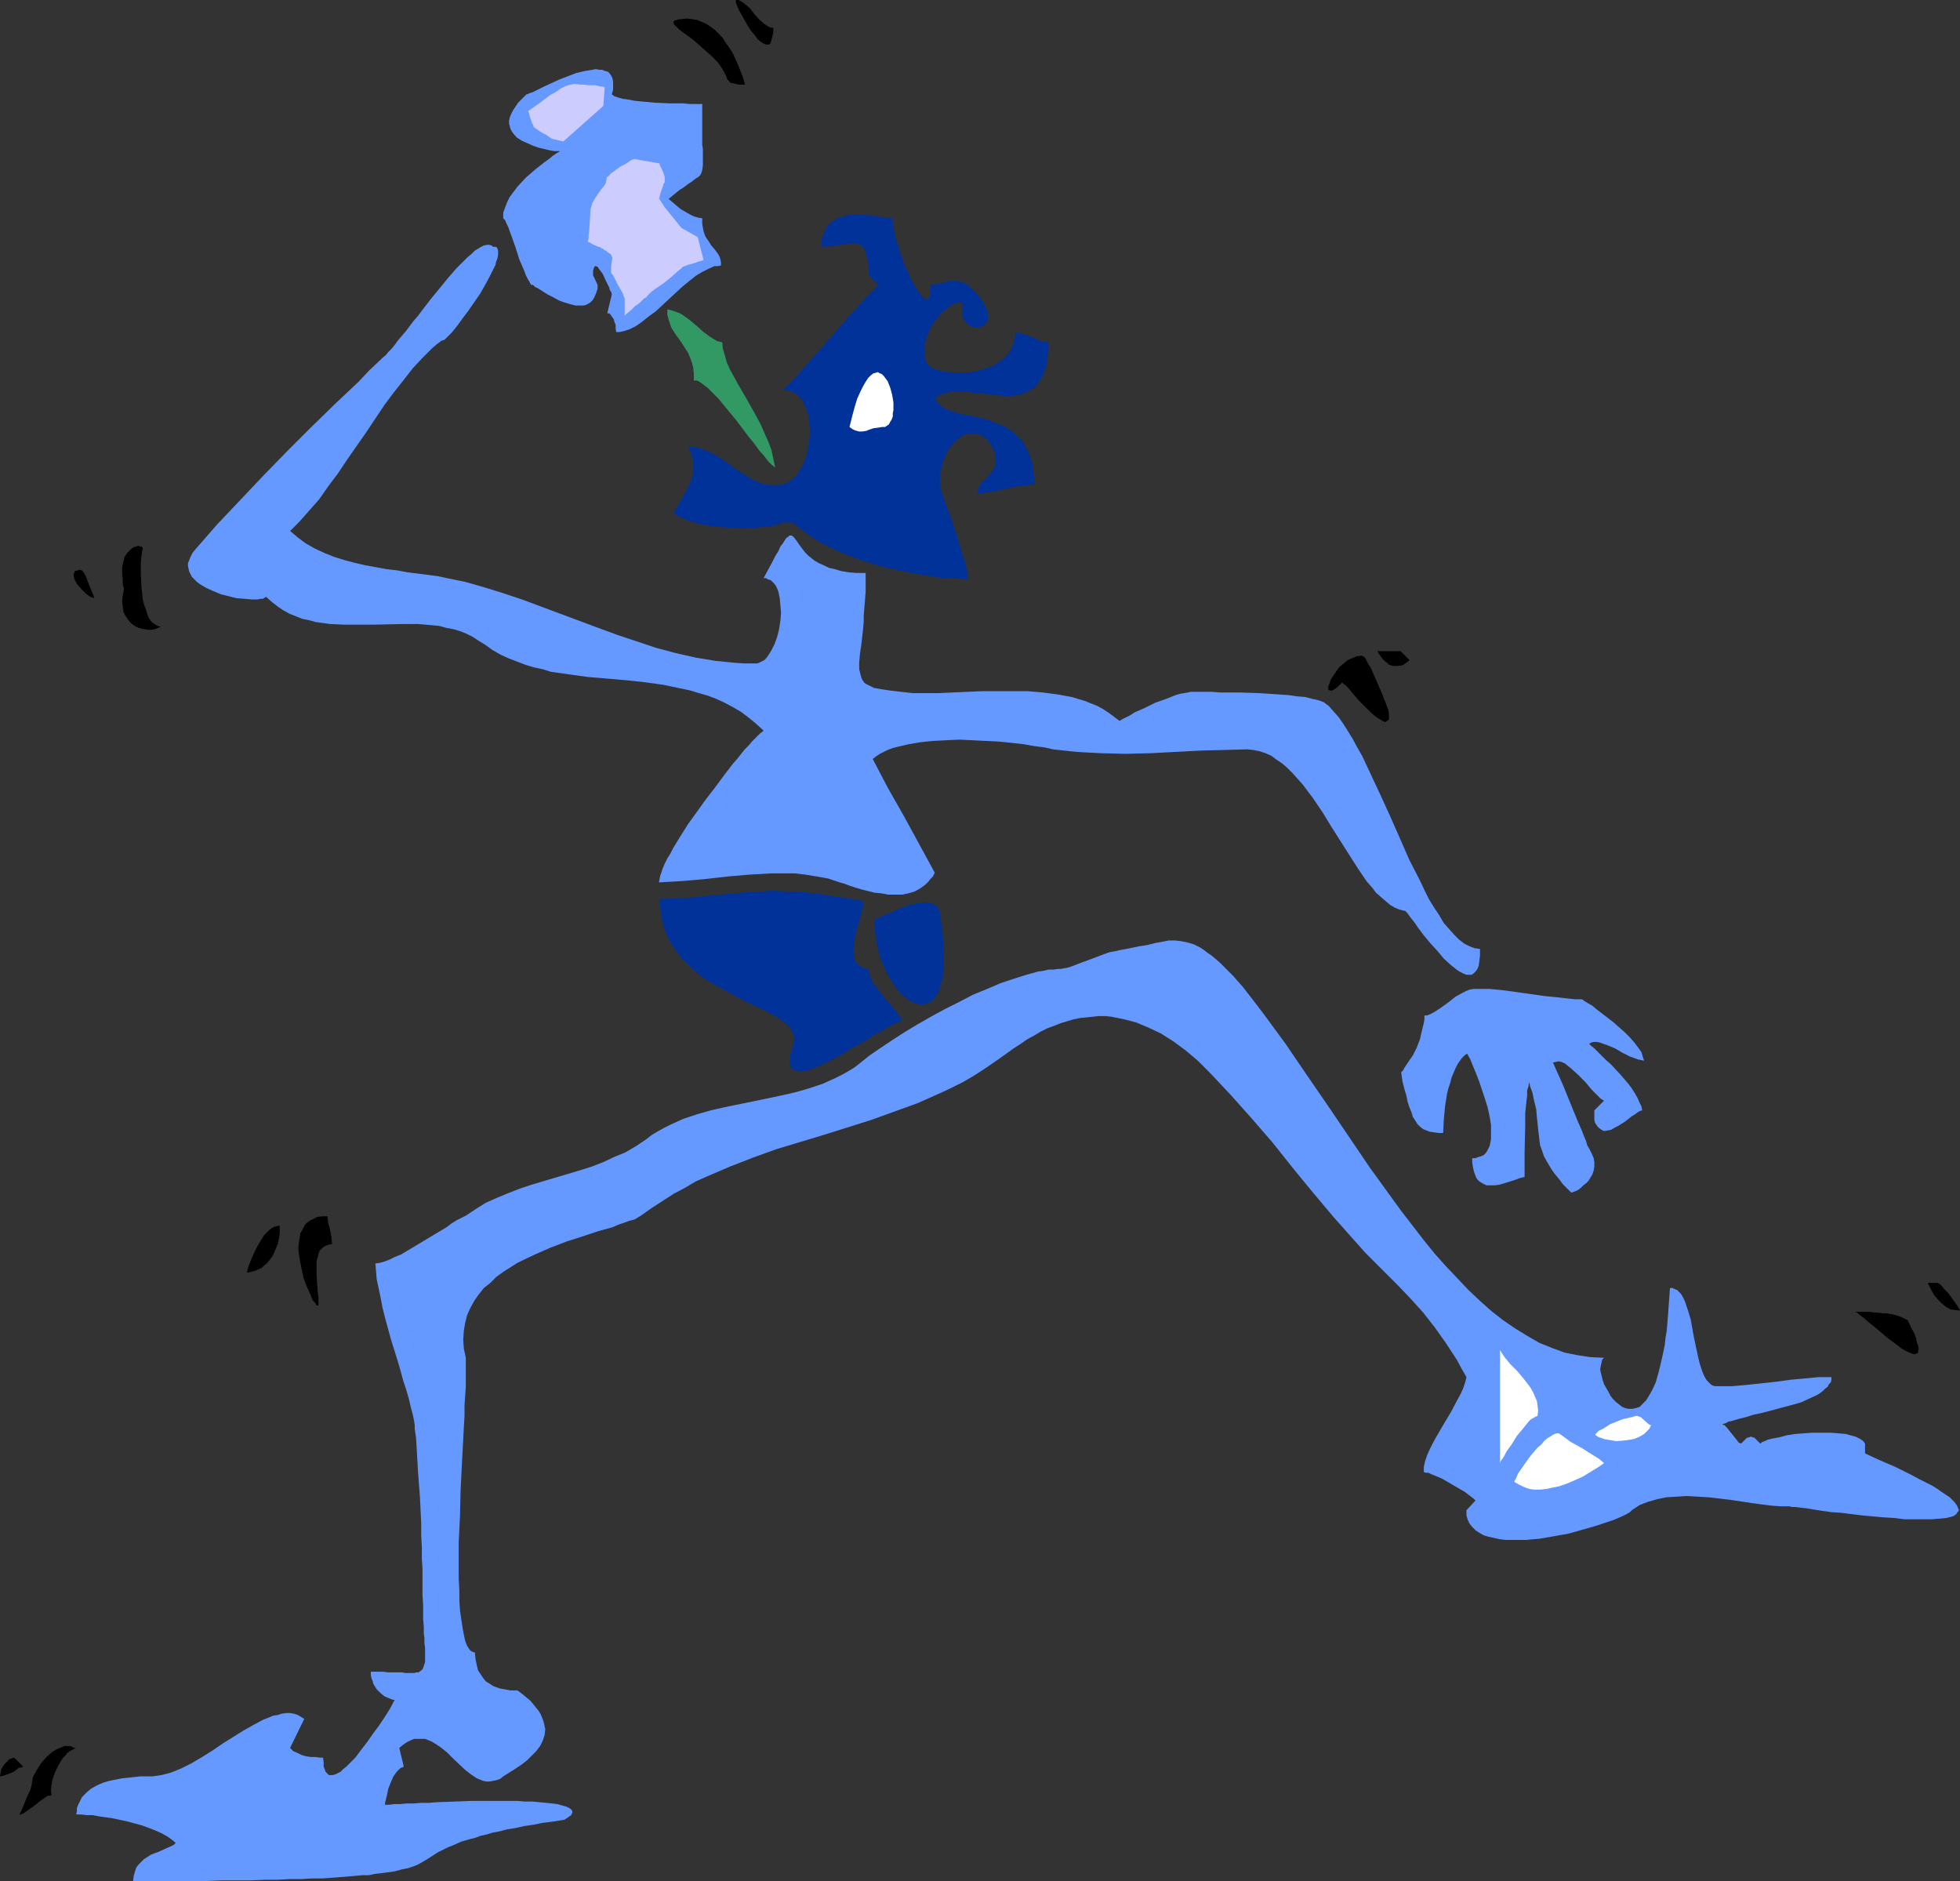
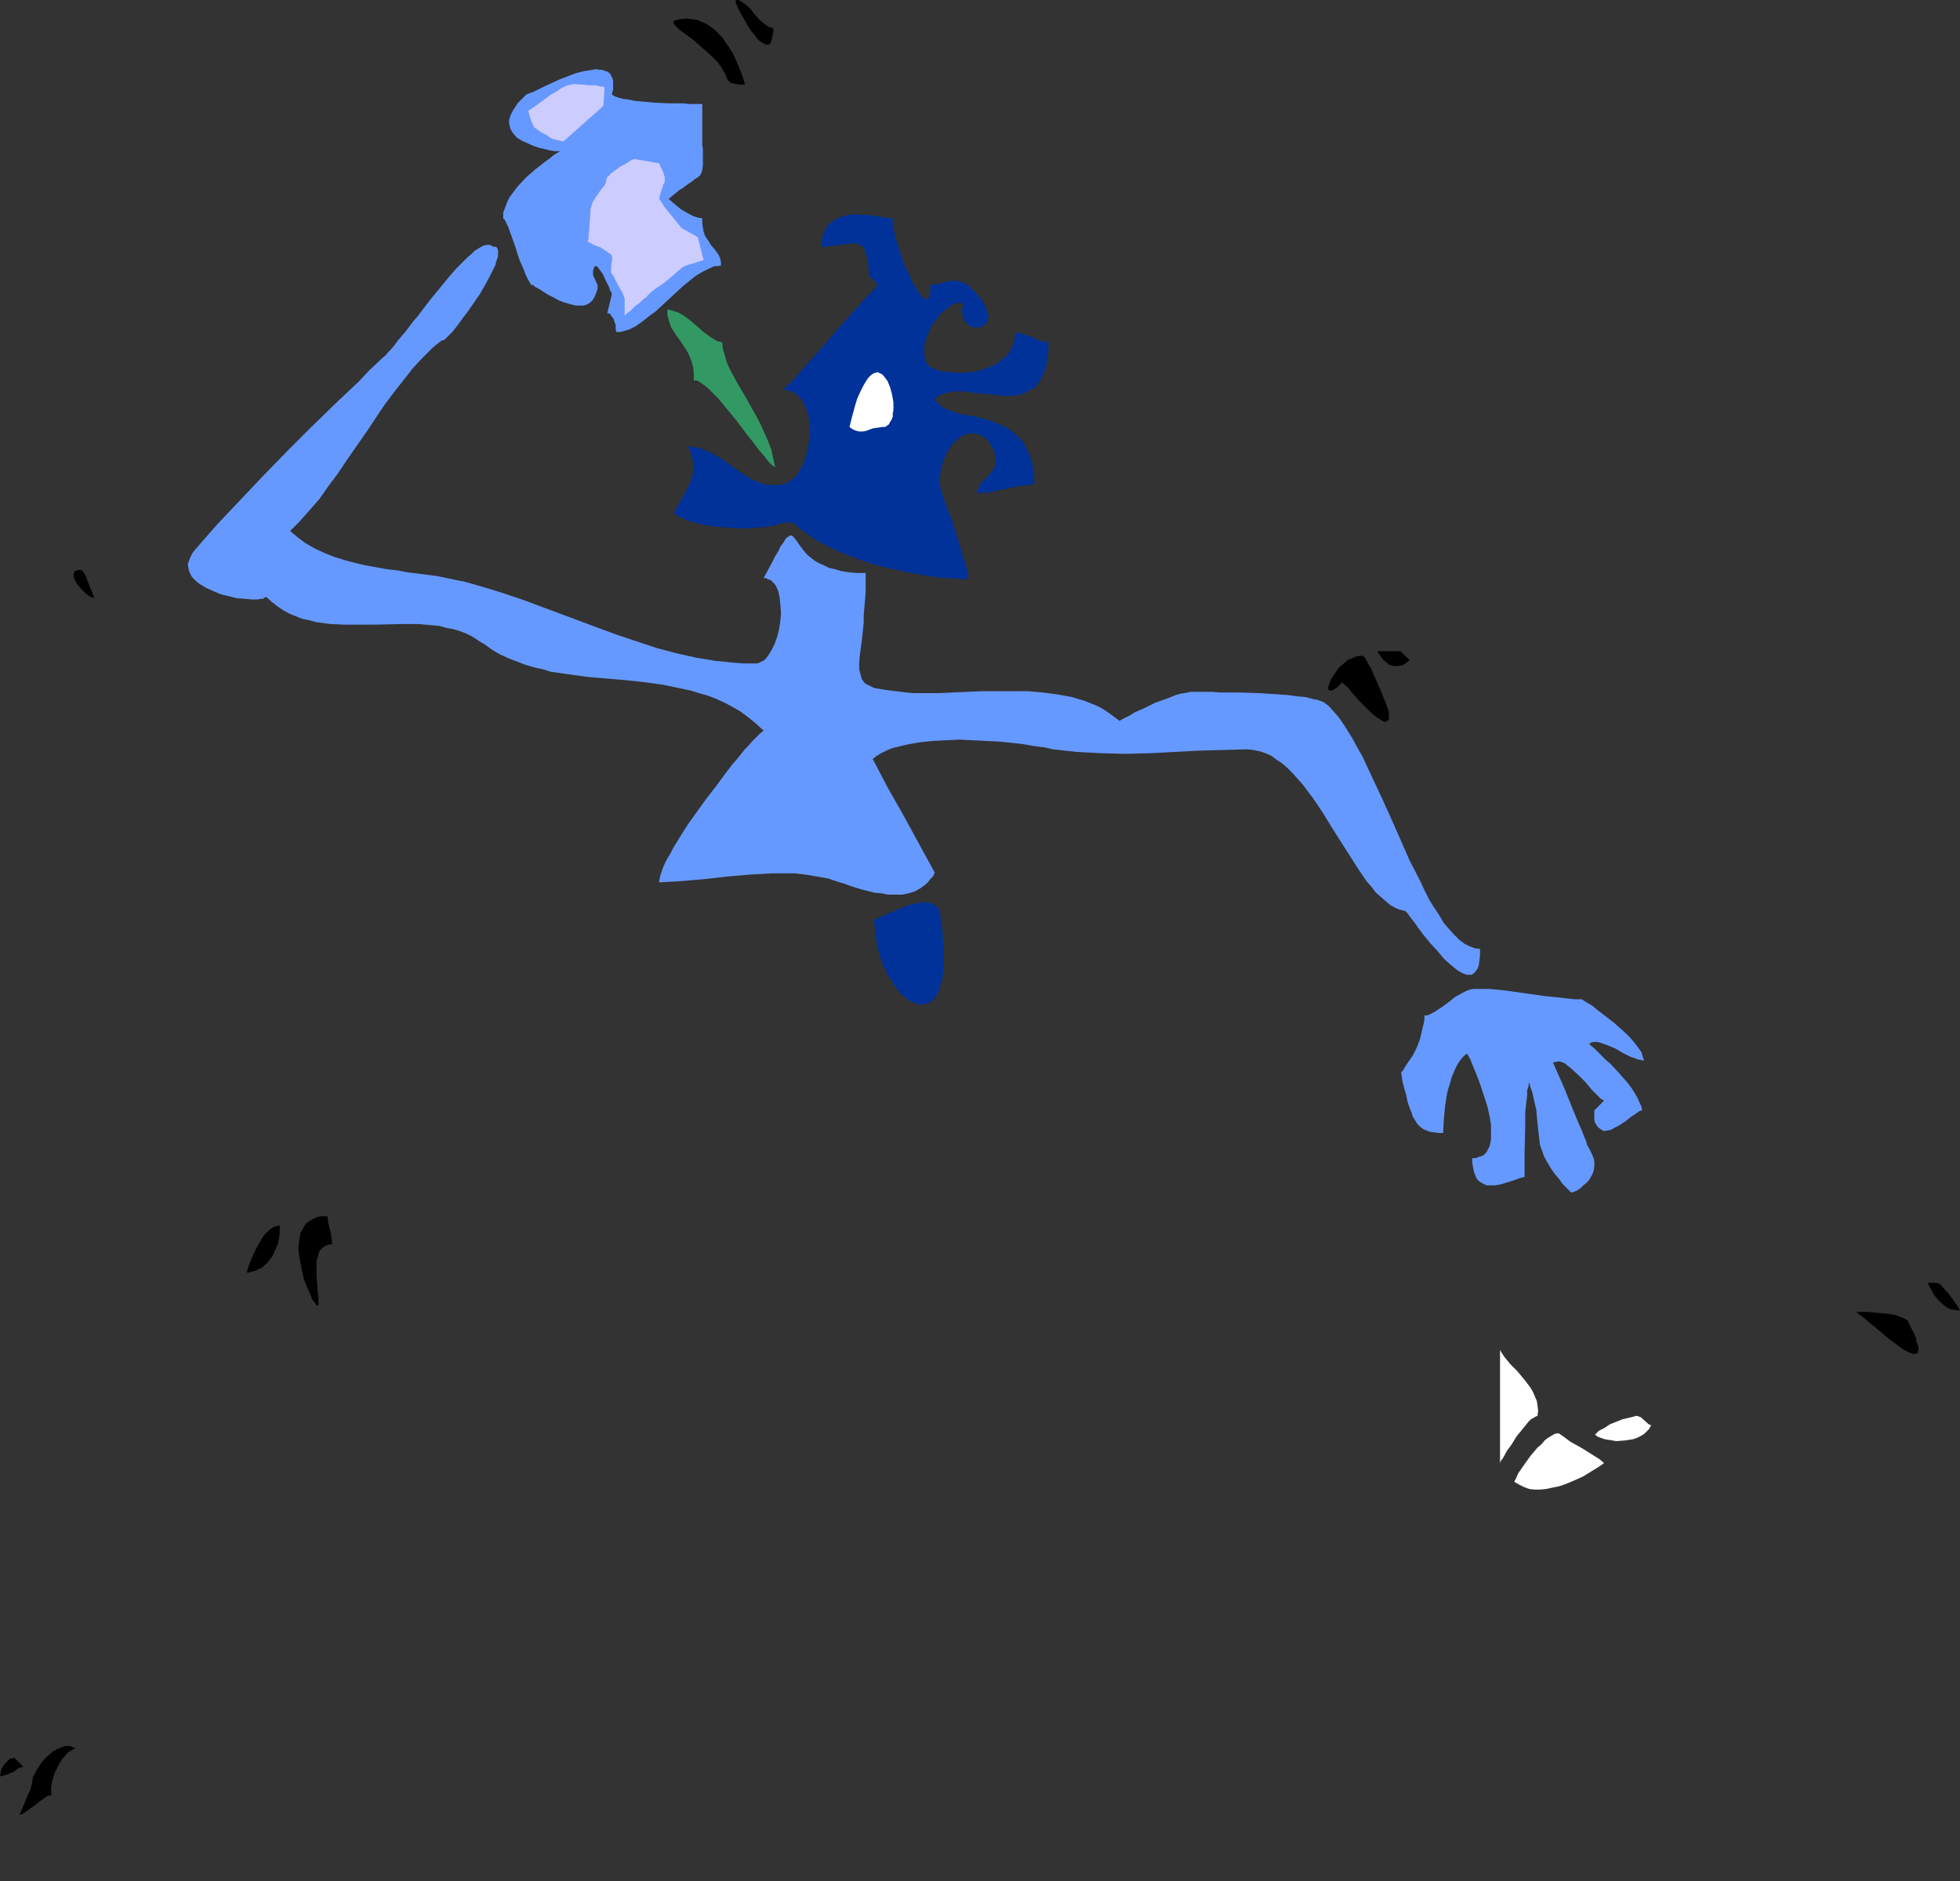
<svg xmlns="http://www.w3.org/2000/svg" xmlns:ns1="http://sodipodi.sourceforge.net/DTD/sodipodi-0.dtd" xmlns:ns2="http://www.inkscape.org/namespaces/inkscape" version="1.0" width="129.724mm" height="124.484mm" id="svg28" ns1:docname="Drinking - Offbeat.wmf">
  <rect width="100%" height="100%" fill="#333333" stroke="none" />
  <ns1:namedview id="namedview28" pagecolor="#ffffff" bordercolor="#000000" borderopacity="0.25" ns2:showpageshadow="2" ns2:pageopacity="0.0" ns2:pagecheckerboard="0" ns2:deskcolor="#d1d1d1" ns2:document-units="mm" />
  <defs id="defs1">
    <pattern id="WMFhbasepattern" patternUnits="userSpaceOnUse" width="6" height="6" x="0" y="0" />
  </defs>
  <path style="fill:#6699ff;fill-opacity:1;fill-rule:evenodd;stroke:none" d="m 131.704,23.589 -1.131,1.131 -0.97,0.969 -0.646,0.969 -0.646,0.969 -0.485,0.969 -0.323,0.808 -0.162,0.808 v 0.646 l 0.162,0.646 0.162,0.646 0.323,0.646 0.323,0.485 0.97,1.131 1.293,0.808 1.454,0.646 1.454,0.646 1.454,0.485 1.454,0.323 1.293,0.323 1.131,0.162 h 0.808 0.485 l -0.808,0.485 -0.97,0.646 -0.97,0.808 -1.131,0.808 -2.262,1.777 -2.424,2.1 -2.101,2.262 -0.97,1.293 -0.97,1.293 -0.646,1.293 -0.485,1.293 -0.485,1.293 v 1.454 l 0.162,0.162 0.323,0.323 0.323,0.808 0.485,0.969 0.323,0.969 0.485,1.293 0.97,2.747 0.97,3.07 1.131,2.585 0.485,1.293 0.485,0.969 0.485,0.808 0.323,0.646 h 0.162 0.323 l 0.485,0.485 0.97,0.485 0.97,0.646 1.293,0.808 1.293,0.646 1.454,0.808 1.293,0.485 1.616,0.485 1.293,0.323 h 1.454 0.485 l 0.646,-0.162 0.646,-0.323 0.485,-0.323 0.485,-0.485 0.323,-0.485 0.323,-0.646 0.323,-0.808 0.323,-0.969 v -0.969 l -1.131,-2.424 v -0.646 -0.485 l 0.162,-0.485 v -0.162 l 0.323,-0.485 h 0.162 l 0.485,0.162 0.323,0.485 0.485,0.646 0.485,0.646 0.808,1.777 0.808,1.616 0.162,0.646 0.323,0.485 0.162,0.485 v 0.162 l -1.131,4.686 h 0.485 l 0.323,0.323 0.323,0.485 0.485,0.646 0.162,0.646 0.323,0.808 v 0.969 l 0.162,0.808 h 0.808 l 0.808,-0.162 1.616,-0.485 1.616,-0.808 1.616,-1.131 1.616,-1.293 1.778,-1.293 6.626,-6.14 1.778,-1.454 1.616,-1.293 1.616,-0.969 1.616,-0.808 1.454,-0.646 h 0.808 l 0.808,-0.162 v -0.808 l -0.162,-0.808 -0.162,-0.485 -0.323,-0.646 -0.808,-1.131 -0.97,-1.131 -0.808,-1.293 -0.485,-0.646 -0.323,-0.646 -0.323,-0.969 -0.162,-0.969 -0.162,-0.969 v -1.293 l -0.97,-0.162 -1.131,-0.323 -0.97,-0.485 -1.131,-0.646 -1.131,-0.646 -0.97,-0.808 -2.101,-1.777 0.97,-0.808 0.97,-0.808 0.808,-0.646 0.808,-0.485 1.293,-0.969 0.97,-0.646 0.808,-0.646 0.808,-0.485 0.485,-0.485 0.323,-0.646 0.162,-0.646 0.162,-1.131 v -0.485 -1.616 -0.969 -0.969 l -0.162,-1.131 v -1.293 -1.454 -1.616 -1.777 -4.039 h -3.232 l -1.454,-0.162 h -1.616 -1.778 l -3.717,-0.162 -3.555,-0.323 -1.616,-0.162 -1.616,-0.323 -1.293,-0.162 -1.131,-0.323 -0.97,-0.323 -0.646,-0.485 0.323,-1.131 v -1.131 -0.969 l -0.162,-0.808 -0.323,-0.646 -0.323,-0.485 -0.485,-0.485 -0.646,-0.162 -0.808,-0.323 h -0.646 l -0.97,-0.162 -0.808,0.162 -1.939,0.323 -2.101,0.485 -2.101,0.808 -2.101,0.808 -2.101,0.969 -1.778,0.808 -1.616,0.808 -0.646,0.323 -0.646,0.323 -0.646,0.162 -0.323,0.162 -0.323,0.162 z" id="path1" />
  <path style="fill:#000000;fill-opacity:1;fill-rule:evenodd;stroke:none" d="m 181.638,18.904 0.162,0.485 v 0.162 l 0.485,0.646 0.485,0.485 0.808,0.162 1.454,0.323 h 0.808 0.485 l -0.485,-1.777 -0.646,-1.616 -0.646,-1.616 -0.646,-1.454 -0.646,-1.454 -0.97,-1.454 -0.808,-1.131 -0.808,-1.293 -0.97,-0.969 -0.97,-0.969 -1.131,-0.808 -0.97,-0.646 -1.131,-0.485 -1.131,-0.485 -1.131,-0.162 -1.131,-0.162 h -0.808 l -0.808,0.162 h -0.646 l -0.485,0.162 -0.485,0.162 h -0.162 l -0.162,0.162 v 0.323 0.162 l 0.162,0.323 0.485,0.485 0.808,0.808 1.131,0.808 1.293,0.969 1.293,0.969 1.454,1.293 1.454,1.293 1.454,1.293 1.454,1.454 1.131,1.616 z" id="path2" />
  <path style="fill:#000000;fill-opacity:1;fill-rule:evenodd;stroke:none" d="m 181.638,18.904 0.162,0.485 v 0.162 l 0.485,0.646 0.485,0.485 0.808,0.162 1.454,0.323 h 0.808 0.485 l -0.485,-1.777 -0.646,-1.616 -0.646,-1.616 -0.646,-1.454 -0.646,-1.454 -0.97,-1.454 -0.808,-1.131 -0.808,-1.293 -0.97,-0.969 -0.97,-0.969 -1.131,-0.808 -0.97,-0.646 -1.131,-0.485 -1.131,-0.485 -1.131,-0.162 -1.131,-0.162 h -0.808 l -0.808,0.162 h -0.646 l -0.485,0.162 -0.485,0.162 h -0.162 l -0.162,0.162 v 0.323 0.162 l 0.162,0.323 0.485,0.485 0.808,0.808 1.131,0.808 1.293,0.969 1.293,0.969 1.454,1.293 1.454,1.293 1.454,1.293 1.454,1.454 1.131,1.616 z" id="path3" />
  <path style="fill:#000000;fill-opacity:1;fill-rule:evenodd;stroke:none" d="m 193.435,6.948 h -0.646 l -0.646,-0.323 -0.485,-0.323 -0.646,-0.485 -1.131,-0.969 -1.131,-1.293 -1.131,-1.454 -1.131,-0.969 -0.646,-0.485 -0.485,-0.323 L 184.709,0 h -0.646 v 0.162 0.485 l 0.323,0.808 0.485,1.131 0.646,1.131 1.454,2.585 0.808,1.293 0.97,1.131 0.808,1.131 0.808,0.646 0.808,0.485 0.485,0.162 h 0.323 0.323 l 0.323,-0.162 0.162,-0.323 0.162,-0.485 0.162,-0.646 0.162,-0.646 0.162,-0.808 z" id="path4" />
  <path style="fill:#6699ff;fill-opacity:1;fill-rule:evenodd;stroke:none" d="m 123.301,61.72 -0.323,-0.323 -0.646,-0.162 h -0.485 l -0.808,0.162 -0.646,0.323 -0.808,0.485 -0.808,0.485 -0.808,0.808 -0.97,0.808 -0.97,0.969 -1.939,1.939 -2.101,2.424 -2.101,2.585 -2.262,2.747 -2.101,2.747 -0.97,1.293 -1.131,1.293 -1.939,2.585 -1.939,2.262 -0.808,1.131 -0.808,0.969 -0.808,0.808 -0.646,0.808 -0.808,0.646 -0.485,0.485 -2.747,2.585 -2.747,2.908 -5.818,5.493 -5.979,5.817 -5.979,5.978 -5.979,6.14 -5.818,6.14 -5.818,6.14 -5.494,6.301 -0.646,0.808 -0.485,0.969 -0.323,0.808 -0.323,0.808 v 0.646 l 0.162,0.808 0.162,0.646 0.323,0.646 0.323,0.646 0.646,0.646 0.646,0.646 0.646,0.485 1.616,0.969 1.778,0.808 1.939,0.808 1.939,0.485 1.939,0.485 2.101,0.162 1.778,0.162 h 1.454 l 0.646,-0.162 h 0.646 l 0.485,-0.323 0.323,-0.162 1.454,1.293 1.454,1.131 1.454,0.969 1.454,0.808 1.616,0.646 1.616,0.646 1.616,0.323 1.778,0.485 3.555,0.485 3.555,0.162 h 3.717 3.717 l 7.434,-0.162 h 3.555 l 3.717,0.323 1.616,0.162 1.778,0.485 1.778,0.323 1.616,0.485 1.616,0.646 1.616,0.808 1.454,0.969 1.616,0.969 1.778,1.293 1.939,1.131 2.101,0.969 2.101,0.808 2.101,0.808 2.101,0.646 2.262,0.485 2.101,0.646 4.525,0.646 4.686,0.646 9.534,0.808 4.525,0.485 4.686,0.646 4.686,0.969 2.262,0.485 2.101,0.646 2.262,0.646 2.101,0.808 2.101,0.969 2.101,1.131 1.939,1.131 1.939,1.454 1.778,1.454 1.939,1.777 -0.323,0.323 -0.485,0.323 -0.646,0.646 -0.646,0.646 -0.808,0.808 -0.808,0.969 -0.97,0.969 -1.939,2.424 -1.131,1.293 -2.101,2.747 -2.262,3.07 -2.262,2.908 -4.525,6.301 -1.939,3.07 -1.778,2.908 -0.646,1.293 -0.808,1.293 -0.646,1.293 -0.485,1.131 -0.323,0.969 -0.323,0.969 -0.162,0.808 -0.162,0.808 2.909,-0.162 2.747,-0.162 5.656,-0.485 2.909,-0.323 2.747,-0.323 5.656,-0.485 5.656,-0.323 h 2.909 2.747 l 2.747,0.323 2.909,0.485 2.747,0.485 2.909,0.969 1.131,0.323 1.293,0.485 1.454,0.485 1.616,0.485 3.232,0.808 1.778,0.162 1.616,0.323 h 1.778 1.616 l 1.616,-0.323 1.616,-0.485 1.454,-0.808 1.293,-0.969 0.646,-0.646 0.485,-0.646 0.646,-0.646 0.485,-0.969 -3.878,-7.109 -3.878,-7.109 -4.04,-7.109 -3.717,-7.109 0.808,-0.646 0.97,-0.646 0.97,-0.485 0.97,-0.485 1.293,-0.485 1.293,-0.323 2.747,-0.646 2.909,-0.485 3.07,-0.323 3.232,-0.162 3.394,-0.162 3.394,0.162 3.232,0.162 3.232,0.162 3.232,0.323 2.909,0.323 2.747,0.485 2.586,0.323 2.101,0.485 2.909,0.323 3.07,0.323 2.909,0.162 3.07,0.162 6.141,0.162 6.302,-0.162 12.282,-0.646 5.979,-0.162 5.979,-0.162 1.454,0.162 1.616,0.323 1.454,0.485 1.454,0.646 1.293,0.969 1.454,0.969 1.293,1.131 1.293,1.293 1.293,1.454 1.293,1.454 2.424,3.231 2.424,3.555 2.262,3.716 2.262,3.555 2.262,3.555 2.262,3.555 2.101,3.07 1.293,1.454 0.97,1.293 1.293,1.131 1.131,0.969 1.131,0.969 1.131,0.646 1.131,0.485 1.293,0.323 h 0.162 l 0.323,0.323 0.323,0.323 0.323,0.485 0.485,0.646 0.646,0.808 0.485,0.646 0.646,0.969 1.454,1.939 1.616,1.939 1.778,1.939 1.616,1.939 1.778,1.616 0.808,0.646 0.808,0.646 0.808,0.485 0.646,0.323 0.808,0.323 h 0.646 0.646 l 0.485,-0.323 0.485,-0.485 0.485,-0.646 0.323,-0.808 0.162,-1.131 0.162,-1.454 v -1.616 l -1.293,-0.162 -1.293,-0.485 -1.293,-0.646 -1.293,-0.969 -1.293,-1.293 -1.293,-1.454 -1.293,-1.454 -1.131,-1.939 -1.293,-1.939 -1.293,-2.1 -1.131,-2.262 -1.131,-2.424 -2.586,-5.009 -2.262,-5.17 -2.424,-5.493 -2.424,-5.332 -2.424,-5.17 -1.131,-2.424 -1.131,-2.424 -1.293,-2.262 -1.131,-2.1 -1.293,-2.1 -1.131,-1.777 -1.131,-1.616 -1.293,-1.454 -1.131,-1.293 -1.293,-0.969 -1.293,-0.485 -1.454,-0.323 -1.939,-0.485 -1.939,-0.162 -2.262,-0.323 -2.424,-0.162 -4.848,-0.323 -5.01,-0.162 h -2.424 -2.262 l -2.101,-0.162 h -5.333 l -0.646,0.162 -0.97,0.162 -0.97,0.162 -1.131,0.323 -2.424,0.969 -2.747,0.969 -2.586,1.293 -2.586,1.131 -0.97,0.646 -0.97,0.485 -0.97,0.485 -0.808,0.485 -1.293,-0.969 -1.293,-0.969 -1.454,-0.969 -1.454,-0.808 -1.616,-0.646 -1.616,-0.646 -1.616,-0.485 -1.616,-0.485 -3.555,-0.646 -3.717,-0.485 -3.717,-0.323 h -3.717 -3.878 -3.717 l -3.878,0.162 -3.555,0.162 -3.555,0.162 h -3.232 -3.232 l -2.909,-0.323 -1.293,-0.162 -1.454,-0.162 -1.131,-0.162 -0.97,-0.162 -0.97,-0.162 -0.97,-0.162 -0.646,-0.323 -0.646,-0.323 -0.646,-0.323 -0.485,-0.323 -0.323,-0.485 -0.323,-0.485 -0.323,-1.131 -0.323,-1.293 v -0.646 -0.969 l 0.162,-1.939 0.162,-1.131 0.162,-1.131 0.162,-1.293 0.162,-1.454 0.162,-1.454 0.162,-1.777 v -1.616 l 0.162,-1.939 0.162,-1.939 0.162,-2.1 v -2.262 -2.424 h -2.262 l -1.939,-0.162 -1.939,-0.323 -1.616,-0.485 -1.454,-0.323 -1.293,-0.646 -1.131,-0.485 -1.131,-0.646 -0.808,-0.646 -0.808,-0.646 -0.646,-0.646 -0.646,-0.808 -0.97,-1.293 -0.646,-0.969 -0.646,-0.808 -0.323,-0.323 -0.323,-0.162 h -0.162 -0.323 l -0.323,0.323 -0.485,0.323 -0.323,0.485 -0.485,0.808 -0.646,0.808 -0.485,1.131 -0.808,1.293 -0.808,1.616 -0.97,1.777 -1.131,2.1 h 0.646 l 0.485,0.323 0.646,0.162 0.485,0.485 0.485,0.485 0.323,0.485 0.323,0.646 0.323,0.808 0.323,1.616 0.162,1.777 0.162,1.939 -0.162,1.939 -0.323,2.1 -0.485,1.939 -0.646,1.777 -0.808,1.616 -0.808,1.293 -0.485,0.646 -0.485,0.485 -0.646,0.323 -0.646,0.323 -0.485,0.162 h -0.808 -2.424 l -2.424,-0.162 -4.848,-0.485 -4.848,-0.808 -5.01,-1.131 -4.848,-1.293 -4.848,-1.616 -4.848,-1.616 -4.848,-1.777 -9.534,-3.555 -9.534,-3.555 -4.848,-1.616 -4.686,-1.454 -4.525,-1.293 -4.686,-0.969 -2.262,-0.485 -2.424,-0.323 -5.171,-0.646 -2.586,-0.485 -2.747,-0.323 -5.333,-0.969 -2.747,-0.646 -2.424,-0.646 -2.586,-0.808 -2.424,-0.969 -2.424,-1.131 -2.262,-1.293 -1.939,-1.454 -1.939,-1.616 2.424,-2.424 2.424,-2.747 2.424,-2.747 2.262,-3.231 2.424,-3.231 2.262,-3.393 4.848,-6.948 4.525,-6.786 2.424,-3.231 2.424,-3.07 2.262,-2.908 2.424,-2.585 2.424,-2.424 1.131,-0.969 1.293,-0.969 h 0.162 l 0.485,-0.162 0.323,-0.323 0.485,-0.485 0.485,-0.485 0.646,-0.646 0.646,-0.808 0.646,-0.808 1.293,-1.777 1.454,-1.939 2.909,-4.201 1.293,-2.262 1.131,-2.1 0.97,-1.939 0.485,-0.969 0.162,-0.808 0.323,-0.808 0.162,-0.808 v -0.646 -0.485 l -0.162,-0.485 -0.162,-0.323 -0.323,-0.162 z" id="path5" />
  <path style="fill:#329965;fill-opacity:1;fill-rule:evenodd;stroke:none" d="m 180.669,85.632 -0.646,-0.162 -0.646,-0.162 -0.808,-0.485 -0.808,-0.485 -1.778,-1.293 -1.616,-1.454 -1.939,-1.616 -1.778,-1.293 -0.97,-0.485 -0.97,-0.323 -0.97,-0.323 -0.808,-0.162 v 1.293 l 0.323,1.293 0.323,0.969 0.323,0.969 1.131,1.777 1.293,1.777 1.131,1.777 0.646,0.969 0.485,1.131 0.485,1.293 0.323,1.293 0.162,1.454 v 1.777 h 0.646 l 0.485,0.162 0.485,0.323 0.485,0.323 0.646,0.485 0.646,0.485 1.293,1.293 1.454,1.454 1.454,1.777 3.07,3.716 2.909,3.878 1.454,1.777 1.293,1.777 1.293,1.454 0.97,1.293 0.485,0.485 0.485,0.485 0.485,0.323 0.323,0.323 -0.485,-2.262 -0.485,-2.262 -0.808,-2.1 -1.939,-4.362 -1.131,-2.1 -2.262,-4.039 -2.262,-3.878 -0.97,-1.777 -0.97,-1.777 -0.808,-1.777 -0.485,-1.777 -0.485,-1.616 z" id="path6" />
  <path style="fill:#003299;fill-opacity:1;fill-rule:evenodd;stroke:none" d="m 235.128,121.178 v -2.1 l 0.323,-1.939 0.485,-1.777 0.646,-1.616 0.808,-1.454 0.808,-1.131 0.97,-0.969 0.97,-0.808 1.131,-0.646 1.131,-0.323 h 0.97 l 1.131,0.162 0.97,0.323 0.97,0.646 0.97,0.969 0.646,1.131 0.646,1.293 0.323,1.131 v 0.969 0.969 l -0.162,0.646 -0.323,0.808 -0.97,1.131 -0.97,1.131 -1.131,0.969 -0.323,0.646 -0.323,0.646 -0.323,0.646 v 0.808 l 1.454,-0.162 1.778,-0.162 1.939,-0.485 1.939,-0.323 1.939,-0.485 1.939,-0.323 1.778,-0.162 0.808,-0.162 h 0.646 v -1.939 l -0.323,-1.777 -0.162,-1.616 -0.485,-1.454 -0.485,-1.293 -0.646,-1.131 -0.485,-1.131 -0.808,-0.969 -0.808,-0.808 -0.97,-0.808 -0.808,-0.646 -0.97,-0.646 -2.101,-0.969 -2.101,-0.808 -2.101,-0.646 -2.262,-0.485 -2.101,-0.323 -1.939,-0.485 -1.778,-0.646 -1.454,-0.646 -0.646,-0.485 -0.485,-0.485 -0.485,-0.485 -0.485,-0.646 0.646,-0.646 0.808,-0.485 0.97,-0.323 0.808,-0.162 0.97,-0.323 h 1.131 2.101 l 2.262,0.323 4.848,0.485 2.424,0.323 h 2.262 l 0.97,-0.162 1.131,-0.162 0.97,-0.323 0.97,-0.485 0.808,-0.485 0.97,-0.485 0.646,-0.808 0.646,-0.969 0.646,-1.131 0.485,-1.293 0.485,-1.454 0.162,-1.616 0.323,-1.939 v -2.1 l -0.97,-0.162 -0.97,-0.162 -2.101,-0.969 -2.262,-0.808 -1.131,-0.323 h -0.808 l -0.162,1.131 -0.162,0.969 -0.323,0.969 -0.323,0.808 -0.485,0.808 -0.485,0.808 -1.454,1.293 -1.616,1.131 -1.778,0.808 -1.939,0.646 -2.101,0.485 -2.101,0.162 h -1.939 l -1.778,-0.162 -1.778,-0.162 -1.616,-0.485 -0.485,-0.323 -0.646,-0.162 -0.808,-0.808 -0.323,-0.485 -0.162,-0.323 -0.323,-1.454 v -1.293 -1.454 l 0.485,-1.454 0.485,-1.293 0.646,-1.454 0.646,-1.131 0.97,-1.131 0.808,-1.131 0.97,-0.808 0.97,-0.808 0.808,-0.646 0.97,-0.323 0.808,-0.323 0.646,0.162 0.485,0.323 -0.162,0.808 -0.162,0.808 0.162,0.646 v 0.646 l 0.162,0.646 0.323,0.485 0.646,0.808 0.808,0.646 0.97,0.323 h 0.97 l 0.808,-0.162 0.808,-0.485 0.646,-0.808 0.162,-0.323 0.162,-0.646 v -0.485 l -0.162,-0.646 -0.162,-0.646 -0.323,-0.808 -0.323,-0.808 -0.485,-0.808 -0.808,-0.969 -0.808,-0.969 -0.97,-0.969 -1.131,-1.131 -0.646,-0.323 -0.646,-0.323 -1.131,-0.323 h -1.131 -1.131 l -2.262,0.646 -1.131,0.162 -1.293,0.162 v 1.131 0.646 l -0.162,0.808 -0.162,0.485 -0.162,0.323 -0.323,0.162 h -0.323 l -0.323,-0.162 -0.323,-0.162 -0.323,-0.323 -0.323,-0.485 -0.485,-0.646 -0.808,-1.293 -0.97,-1.616 -0.808,-1.939 -0.97,-1.939 -1.454,-4.362 -0.646,-2.1 -0.485,-1.939 -0.323,-1.777 v -0.646 -0.808 h -0.646 l -0.808,-0.162 -1.131,-0.162 -1.293,-0.162 -1.454,-0.323 h -1.454 l -1.616,-0.162 h -1.454 l -1.454,0.162 -1.616,0.485 -1.293,0.485 -1.131,0.808 -0.646,0.485 -0.485,0.646 -0.323,0.646 -0.323,0.646 -0.323,0.808 -0.323,0.969 v 0.969 l -0.162,0.969 h 1.293 l 1.293,-0.162 2.262,-0.323 1.131,-0.162 0.97,-0.162 h 0.808 0.808 l 0.808,0.162 0.646,0.323 0.646,0.485 0.323,0.808 0.323,1.131 0.323,1.293 0.162,0.808 v 0.969 l 0.162,0.969 v 0.969 l 2.262,2.424 -1.293,1.454 -1.454,1.454 -2.909,3.231 -3.07,3.393 -3.07,3.555 -3.07,3.555 -3.07,3.393 -2.909,3.393 -1.454,1.454 -1.454,1.293 0.808,0.162 0.808,0.162 0.808,0.323 0.646,0.323 0.646,0.485 1.131,1.293 0.323,0.646 0.808,1.777 0.485,1.777 0.162,1.939 0.162,2.262 -0.323,2.1 -0.323,1.939 -0.485,2.1 -0.808,1.777 -0.97,1.616 -0.485,0.808 -0.646,0.646 -0.646,0.485 -0.646,0.485 -0.646,0.323 -0.808,0.323 -1.454,0.162 h -1.616 l -1.454,-0.162 -1.454,-0.485 -1.454,-0.646 -1.454,-0.808 -2.909,-1.939 -2.909,-2.1 -2.909,-1.777 -1.616,-0.646 -1.454,-0.646 -1.454,-0.323 -1.616,-0.162 0.646,1.454 0.323,1.131 0.323,1.293 v 1.131 1.131 l -0.162,0.969 -0.323,1.131 -0.323,0.969 -0.97,1.939 -0.97,1.777 -1.131,1.939 -0.97,1.777 0.97,0.808 1.454,0.646 1.616,0.646 1.778,0.485 1.939,0.485 2.101,0.323 2.101,0.162 2.262,0.162 2.101,0.162 h 2.101 l 1.939,-0.162 1.939,-0.162 1.616,-0.162 1.454,-0.323 1.131,-0.323 0.808,-0.323 h 2.424 l 1.939,1.616 2.262,1.616 2.424,1.616 2.586,1.293 2.747,1.293 2.909,1.131 3.07,1.131 3.07,0.969 3.232,0.808 3.07,0.646 3.07,0.646 3.07,0.485 2.747,0.485 2.747,0.162 2.586,0.162 2.262,0.162 v -1.131 l -0.162,-1.131 -0.323,-1.293 -0.485,-1.616 -0.485,-1.454 -0.485,-1.777 -1.131,-3.555 -1.131,-3.555 -0.646,-1.616 -0.646,-1.616 -0.485,-1.454 -0.485,-1.454 -0.323,-1.131 z" id="path7" />
-   <path style="fill:#ffffff;fill-opacity:1;fill-rule:evenodd;stroke:none" d="m 220.745,106.798 -1.131,0.162 -1.131,0.162 -0.97,0.323 -0.808,0.323 -0.97,0.162 h -0.808 l -0.646,-0.162 -0.485,-0.162 -0.646,-0.323 -0.646,-0.485 0.646,-2.585 0.646,-2.424 0.646,-2.1 0.808,-1.777 0.646,-1.293 0.646,-1.131 0.646,-0.969 0.646,-0.646 0.646,-0.485 0.646,-0.162 0.485,-0.162 0.485,0.323 0.485,0.162 0.485,0.485 0.485,0.646 0.485,0.646 0.323,0.808 0.323,0.808 0.485,1.777 0.323,1.939 v 1.939 l -0.162,0.808 v 0.808 l -0.323,0.808 -0.323,0.485 -0.323,0.646 -0.485,0.323 -0.485,0.323 z" id="path8" />
-   <path style="fill:#000000;fill-opacity:1;fill-rule:evenodd;stroke:none" d="m 35.552,137.819 0.162,-0.485 v -0.323 l -0.323,-0.323 h -0.323 l -0.485,-0.162 -0.485,0.162 -0.646,0.162 -0.646,0.485 -0.485,0.485 -0.646,0.646 -0.485,0.808 -0.323,1.131 -0.323,1.454 v 1.454 l 0.162,1.777 v 1.131 l 0.323,0.969 -0.323,1.777 -0.162,1.454 0.162,1.293 0.162,1.293 0.485,0.969 0.646,0.969 0.646,0.808 0.808,0.646 0.808,0.485 0.97,0.323 0.808,0.162 0.97,0.162 h 0.808 l 0.97,-0.162 0.808,-0.323 0.646,-0.323 -0.808,-0.162 -0.808,-0.485 -0.646,-0.485 -0.646,-0.808 -0.485,-1.131 -0.323,-1.131 -0.485,-1.293 -0.323,-1.293 -0.162,-1.616 -0.162,-1.454 -0.162,-3.231 v -3.07 l 0.162,-1.454 z" id="path9" />
+   <path style="fill:#ffffff;fill-opacity:1;fill-rule:evenodd;stroke:none" d="m 220.745,106.798 -1.131,0.162 -1.131,0.162 -0.97,0.323 -0.808,0.323 -0.97,0.162 h -0.808 l -0.646,-0.162 -0.485,-0.162 -0.646,-0.323 -0.646,-0.485 0.646,-2.585 0.646,-2.424 0.646,-2.1 0.808,-1.777 0.646,-1.293 0.646,-1.131 0.646,-0.969 0.646,-0.646 0.646,-0.485 0.646,-0.162 0.485,-0.162 0.485,0.323 0.485,0.162 0.485,0.485 0.485,0.646 0.485,0.646 0.323,0.808 0.323,0.808 0.485,1.777 0.323,1.939 v 1.939 l -0.162,0.808 v 0.808 l -0.323,0.808 -0.323,0.485 -0.323,0.646 -0.485,0.323 -0.485,0.323 " id="path8" />
  <path style="fill:#000000;fill-opacity:1;fill-rule:evenodd;stroke:none" d="m 20.038,142.505 -0.646,0.162 -0.646,0.162 -0.162,0.323 -0.162,0.485 v 0.485 l 0.162,0.646 0.323,0.646 0.323,0.646 1.131,1.293 1.131,1.131 0.646,0.485 0.485,0.323 0.485,0.162 0.485,0.162 -0.323,-0.969 -0.485,-1.131 -0.97,-2.424 -0.323,-0.969 -0.485,-0.808 -0.485,-0.646 h -0.162 z" id="path10" />
  <path style="fill:#000000;fill-opacity:1;fill-rule:evenodd;stroke:none" d="m 340.652,163.994 -1.293,0.162 -1.131,0.485 -1.131,0.485 -1.131,0.969 -0.97,0.808 -0.808,1.131 -0.646,0.969 -0.646,0.969 -0.323,0.969 -0.323,0.808 v 0.646 l 0.323,0.323 h 0.162 0.162 0.323 l 0.323,-0.162 0.485,-0.323 0.485,-0.323 0.485,-0.485 0.646,-0.646 h 0.162 l 0.162,0.162 0.646,0.485 0.646,0.646 0.808,0.969 0.808,0.969 0.97,1.131 1.131,1.131 1.131,1.131 0.97,0.969 0.97,0.808 0.97,0.646 0.808,0.485 0.323,0.162 0.323,0.162 0.323,-0.162 0.162,-0.162 0.323,-0.162 0.162,-0.323 v -0.485 -0.646 -0.323 l -0.162,-0.808 -0.323,-0.808 -0.323,-0.969 -0.485,-1.131 -0.485,-1.293 -1.131,-2.585 -1.131,-2.585 -0.485,-1.131 -0.646,-0.969 -0.485,-0.969 -0.323,-0.646 -0.485,-0.323 z" id="path11" />
  <path style="fill:#000000;fill-opacity:1;fill-rule:evenodd;stroke:none" d="m 350.348,162.863 h -5.818 l 0.485,0.808 0.485,0.646 0.485,0.646 0.485,0.485 0.485,0.323 0.485,0.485 1.131,0.323 h 1.131 l 1.131,-0.162 0.97,-0.646 0.808,-0.646 z" id="path12" />
-   <path style="fill:#003299;fill-opacity:1;fill-rule:evenodd;stroke:none" d="m 217.352,242.355 -0.808,-0.162 -0.485,-0.162 -0.485,-0.162 -0.646,-0.323 -0.646,-0.646 -0.485,-0.969 -0.162,-0.969 -0.162,-1.131 0.162,-1.293 0.162,-1.293 0.162,-1.293 0.323,-1.293 0.808,-2.747 0.646,-2.424 0.162,-1.131 v -0.969 l -2.262,-0.485 -2.262,-0.323 -2.101,-0.323 -2.101,-0.323 -1.939,-0.323 -1.939,-0.162 -3.555,-0.485 h -3.394 l -3.07,-0.162 -2.909,0.162 -2.909,0.162 -5.494,0.485 -5.333,0.485 -2.747,0.323 -2.747,0.162 -3.07,0.162 -3.07,0.162 0.162,2.262 0.323,2.262 0.485,2.1 0.646,1.939 0.808,1.777 0.97,1.616 1.131,1.616 1.131,1.454 1.454,1.293 1.293,1.293 1.454,1.293 1.616,1.131 3.232,1.939 3.394,1.777 3.232,1.777 3.07,1.454 2.747,1.293 1.293,0.808 1.293,0.646 0.97,0.808 0.97,0.646 0.808,0.808 0.485,0.808 0.485,0.808 0.162,0.808 v 0.969 l -0.162,0.969 -0.485,1.616 -0.323,1.293 -0.162,1.131 0.162,0.808 0.162,0.808 0.485,0.485 0.485,0.323 0.646,0.162 0.808,0.162 0.808,-0.162 0.97,-0.162 1.131,-0.323 1.131,-0.485 1.131,-0.485 2.586,-1.293 2.747,-1.454 2.586,-1.616 2.747,-1.454 1.293,-0.808 1.131,-0.808 2.424,-1.293 0.97,-0.646 0.97,-0.485 0.808,-0.485 0.808,-0.323 0.646,-0.162 h 0.485 l -0.162,-0.485 -0.162,-0.646 -0.485,-0.646 -0.485,-0.646 -1.293,-1.616 -1.616,-1.777 -1.454,-1.939 -1.454,-1.777 -0.485,-0.969 -0.323,-0.969 -0.323,-0.808 z" id="path13" />
-   <path style="fill:#6699ff;fill-opacity:1;fill-rule:evenodd;stroke:none" d="m 264.7,242.355 -1.131,0.162 h -1.293 l -1.293,0.323 -1.293,0.162 -2.909,0.808 -3.07,0.969 -3.394,1.131 -3.394,1.454 -3.555,1.454 -3.394,1.777 -3.555,1.777 -3.555,1.939 -3.394,1.939 -3.232,1.939 -3.232,2.1 -2.909,1.939 -2.586,1.777 -2.424,1.939 -1.454,1.131 -1.616,0.969 -1.454,0.808 -1.616,0.808 -3.232,1.454 -3.394,1.131 -3.394,0.969 -3.555,0.808 -6.949,1.454 -7.11,1.454 -3.555,0.808 -3.394,0.969 -3.394,1.131 -3.232,1.454 -1.616,0.808 -1.454,0.808 -1.616,0.969 -1.454,1.131 -2.424,1.616 -2.747,1.616 -2.747,1.131 -2.747,1.293 -2.909,1.131 -3.07,0.969 -11.958,3.555 -2.909,0.969 -2.909,1.131 -2.747,1.131 -2.909,1.293 -2.586,1.616 -2.424,1.616 -0.97,0.485 -1.293,0.646 -1.293,0.808 -1.293,0.969 -1.616,0.969 -1.616,0.969 -3.232,1.939 -3.232,1.939 -1.616,0.969 -1.616,0.646 -1.293,0.646 -1.293,0.485 -1.131,0.323 -1.131,0.162 0.162,1.777 0.162,2.1 0.485,2.262 0.485,2.262 0.485,2.585 0.646,2.585 1.454,5.332 1.616,5.17 0.808,2.747 0.646,2.424 0.808,2.424 0.646,2.262 0.485,2.1 0.485,1.777 0.162,0.808 0.162,0.808 0.162,0.969 v 0.969 l 0.323,2.262 0.162,2.585 0.162,2.908 0.162,2.908 0.485,6.301 0.323,6.624 v 3.07 l 0.162,3.07 v 2.747 l 0.162,2.585 v 2.262 1.939 2.424 l 0.162,2.262 v 1.939 1.777 l 0.162,1.777 v 1.616 l 0.162,1.293 v 1.293 l 0.162,1.131 v 1.131 0.969 0.646 0.808 l -0.162,0.485 -0.162,0.485 -0.162,0.485 -0.162,0.323 -0.323,0.323 -0.646,0.485 h -0.485 l -0.646,0.162 h -2.101 l -0.97,-0.162 H 99.545 98.414 97.121 l -1.293,-0.162 h -1.454 -1.616 v 0.808 l 0.162,0.808 0.323,0.808 0.162,0.646 0.808,1.293 0.97,0.969 0.97,0.808 1.131,0.485 0.808,0.323 0.646,0.162 -0.323,0.485 -0.323,0.646 -0.323,0.646 -0.485,0.808 -1.131,1.777 -1.293,1.939 -1.454,1.939 -1.454,2.1 -1.616,2.1 -1.454,1.939 -1.616,1.616 -0.646,0.646 -0.808,0.646 -0.646,0.646 -0.646,0.323 -0.646,0.323 -0.646,0.162 h -0.485 -0.485 l -0.323,-0.323 -0.485,-0.485 -0.162,-0.485 -0.323,-0.808 v -1.131 l -0.162,-1.131 H 79.992 l -1.131,-0.162 h -1.131 l -1.131,-0.162 -1.131,-0.323 -0.97,-0.485 -1.131,-0.485 -0.808,-0.808 3.555,-7.271 -0.808,-0.485 -0.808,-0.485 -0.97,-0.323 -0.97,-0.162 h -0.97 l -1.131,0.162 -0.97,0.323 -1.131,0.162 -1.131,0.485 -1.293,0.485 -2.424,1.293 -2.586,1.454 -2.586,1.616 -2.586,1.616 -2.586,1.777 -2.586,1.616 -2.747,1.616 -2.586,1.293 -2.424,0.969 -1.131,0.323 -1.293,0.323 -1.131,0.162 -1.131,0.162 h -1.778 -1.293 l -1.454,0.162 -1.454,0.162 -1.616,0.162 -1.616,0.323 -1.616,0.323 -1.616,0.485 -1.454,0.646 -1.454,0.808 -1.131,0.969 -1.131,1.131 -0.646,1.293 -0.323,0.646 -0.323,0.808 v 0.808 l -0.162,0.808 h 1.293 l 1.293,0.162 h 1.454 l 1.778,0.323 3.394,0.485 3.717,0.808 3.555,0.969 1.778,0.646 1.616,0.646 1.454,0.646 1.454,0.808 1.131,0.808 0.97,0.808 -0.485,0.485 -0.646,0.323 -1.454,0.646 -1.778,0.808 -1.778,0.646 -1.778,1.131 -0.646,0.646 -0.646,0.646 -0.646,0.808 -0.323,0.969 -0.323,1.131 -0.162,1.293 h 9.696 4.525 4.202 l 3.878,-0.162 h 3.878 3.555 l 3.394,-0.162 h 3.232 l 2.909,-0.162 h 2.909 l 2.586,-0.162 h 2.586 l 2.262,-0.162 2.101,-0.162 2.101,-0.162 1.778,-0.162 1.778,-0.162 h 1.616 l 1.454,-0.323 1.454,-0.162 1.293,-0.162 1.131,-0.162 1.131,-0.162 1.778,-0.485 1.616,-0.323 1.454,-0.485 1.131,-0.485 1.939,-1.131 1.778,-1.131 0.97,-0.646 1.293,-0.646 1.293,-0.646 1.616,-0.646 1.778,-0.808 1.131,-0.323 1.131,-0.323 1.293,-0.323 1.293,-0.485 1.454,-0.323 1.616,-0.485 1.778,-0.323 1.778,-0.485 2.101,-0.323 2.101,-0.485 2.262,-0.323 2.424,-0.485 2.586,-0.323 2.909,-0.485 0.97,-0.646 0.646,-0.485 0.323,-0.646 v -0.323 l -0.323,-0.485 -0.485,-0.323 -0.646,-0.323 -1.131,-0.323 -1.131,-0.323 -1.293,-0.162 -1.616,-0.162 -1.616,-0.162 -1.778,-0.162 h -1.939 l -1.939,-0.162 h -2.262 -4.363 -4.525 l -4.363,0.162 -4.363,0.162 -2.101,0.162 h -1.939 l -1.939,0.162 h -1.778 l -1.616,0.162 h -1.454 l -1.293,0.162 h -0.97 v -0.485 l 0.162,-0.646 0.323,-1.293 0.323,-1.616 0.646,-1.616 0.646,-1.454 0.808,-1.131 0.485,-0.485 0.485,-0.485 0.485,-0.162 0.323,-0.162 -1.131,-4.686 0.97,-0.808 0.97,-0.646 0.97,-0.485 0.808,-0.323 h 0.97 0.808 0.97 l 0.808,0.323 0.808,0.323 0.808,0.485 1.454,0.969 1.616,1.293 1.454,1.454 3.07,2.908 1.454,1.131 1.454,0.969 0.808,0.323 0.808,0.323 0.808,0.162 h 0.808 l 0.808,-0.162 0.808,-0.162 0.97,-0.323 0.808,-0.646 3.07,-1.939 1.454,-0.969 1.454,-1.131 1.131,-1.131 1.131,-1.131 0.97,-1.293 0.646,-1.293 0.485,-1.454 0.162,-1.454 -0.323,-1.454 -0.162,-0.646 -0.323,-0.808 -0.323,-0.808 -0.485,-0.808 -0.646,-0.808 -0.646,-0.808 -0.808,-0.969 -0.97,-0.808 -0.97,-0.808 -1.293,-0.969 h -1.131 -0.646 l -0.808,-0.162 -1.778,-0.323 -0.97,-0.323 -0.808,-0.323 -0.97,-0.646 -0.808,-0.485 -0.646,-0.808 -0.646,-0.969 -0.646,-0.969 -0.323,-1.293 -0.323,-1.616 -0.162,-1.616 h -0.323 l -0.323,-0.162 -0.323,-0.162 -0.323,-0.323 -0.646,-0.969 -0.485,-1.293 -0.323,-1.454 -0.323,-1.777 -0.323,-2.1 -0.323,-2.262 -0.162,-2.424 v -2.585 l -0.162,-2.908 v -5.978 -3.231 l 0.323,-6.463 0.162,-6.624 0.323,-6.463 0.162,-3.07 0.162,-3.07 0.162,-3.07 0.162,-2.747 v -2.585 l 0.162,-2.424 0.162,-2.262 v -1.939 -3.231 -1.131 -0.969 l -0.485,-2.262 -0.162,-2.262 0.162,-2.262 0.323,-1.939 0.485,-1.939 0.808,-1.777 0.97,-1.777 1.131,-1.616 1.293,-1.616 1.616,-1.293 1.454,-1.454 1.778,-1.293 1.778,-1.131 1.778,-1.131 4.04,-1.939 4.04,-1.777 4.202,-1.616 4.04,-1.293 3.878,-1.293 1.778,-0.485 1.778,-0.485 1.454,-0.646 1.454,-0.485 1.293,-0.485 1.293,-0.323 0.808,-0.485 0.808,-0.485 2.747,-1.939 2.747,-1.777 2.747,-1.777 2.747,-1.454 2.747,-1.616 2.909,-1.293 5.656,-2.424 5.818,-2.262 5.818,-2.1 11.797,-3.555 11.797,-3.716 5.818,-2.1 5.818,-2.1 5.818,-2.585 2.747,-1.293 2.909,-1.454 2.747,-1.616 2.747,-1.777 2.586,-1.777 2.747,-1.939 1.778,-1.293 1.778,-1.131 1.616,-1.131 1.778,-0.969 1.616,-0.969 1.616,-0.808 1.778,-0.646 1.616,-0.646 1.616,-0.485 1.616,-0.485 1.616,-0.323 1.616,-0.162 1.616,-0.162 1.454,-0.162 h 1.616 l 1.454,0.162 1.616,0.323 1.616,0.323 3.07,0.808 3.07,1.293 3.07,1.454 3.07,1.939 3.07,2.262 3.07,2.585 3.07,3.07 2.586,2.747 2.586,2.747 5.333,5.978 5.171,5.978 5.01,6.301 5.171,6.301 5.171,6.14 5.171,5.817 2.586,2.908 2.747,2.747 2.747,2.747 2.909,2.908 3.07,3.231 3.07,3.393 2.909,3.716 2.747,3.878 2.747,4.201 1.131,2.1 1.293,2.262 -0.323,1.293 -0.485,1.454 -0.646,1.454 -0.808,1.454 -1.616,3.07 -1.939,3.231 -1.778,3.07 -0.808,1.454 -0.808,1.616 -0.646,1.454 -0.485,1.454 -0.323,1.454 v 1.293 l 0.485,0.162 h 0.646 l 0.646,0.323 0.808,0.323 1.939,0.808 1.939,1.131 1.939,1.131 1.939,1.131 0.808,0.646 0.646,0.485 0.646,0.485 0.485,0.485 -2.262,2.424 v 1.293 l 0.323,1.131 0.485,0.969 0.646,0.808 0.808,0.808 0.97,0.646 1.131,0.646 1.131,0.323 1.454,0.323 1.454,0.323 1.454,0.162 h 1.616 1.616 1.778 l 3.555,-0.323 3.717,-0.646 3.555,-0.646 3.394,-0.969 3.394,-0.969 1.454,-0.485 1.454,-0.485 1.454,-0.485 1.131,-0.485 1.131,-0.485 0.97,-0.485 0.808,-0.485 0.485,-0.485 1.939,-1.293 2.101,-0.808 2.262,-0.646 2.262,-0.485 2.586,-0.162 2.586,-0.162 2.747,0.162 2.747,0.162 5.494,0.646 5.333,0.808 2.424,0.323 2.586,0.323 2.262,0.162 h 2.101 0.162 l 0.323,0.162 h 0.485 0.485 l 1.293,0.162 1.454,0.162 1.939,0.323 2.101,0.323 2.262,0.323 2.424,0.162 5.171,0.646 5.333,0.485 2.747,0.162 2.586,0.323 h 2.424 2.262 2.262 l 1.778,-0.162 1.778,-0.162 0.646,-0.162 0.646,-0.162 0.485,-0.162 0.485,-0.323 0.323,-0.323 0.162,-0.323 0.323,-0.323 v -0.323 l -0.162,-0.323 -0.162,-0.485 -0.323,-0.485 -0.485,-0.646 -0.485,-0.485 -0.646,-0.646 -0.97,-0.646 -0.97,-0.646 -1.131,-0.808 -1.293,-0.808 -1.616,-0.808 -1.616,-0.808 -1.778,-0.969 -1.939,-0.969 -2.262,-1.131 -2.262,-0.969 -2.586,-1.131 -2.747,-1.293 v -2.424 l -0.323,-0.485 -0.323,-0.323 -0.485,-0.323 -0.646,-0.323 -0.646,-0.323 -0.646,-0.162 -1.778,-0.485 -1.778,-0.162 -2.101,-0.162 h -2.101 -2.262 l -2.262,0.162 -2.101,0.162 -2.101,0.323 -1.778,0.485 -1.778,0.323 -1.293,0.323 -0.646,0.323 -0.485,0.162 -0.323,0.162 -0.323,0.323 -0.808,-0.808 -0.646,-0.646 -0.485,-0.162 -0.485,-0.162 -0.323,0.162 -0.646,0.162 -0.646,0.646 -0.808,0.808 -0.162,-0.162 h -0.323 l -0.485,-0.646 -0.646,-0.808 -1.293,-1.616 -0.646,-0.808 -0.646,-0.646 h -0.323 l -0.162,-0.162 0.485,-0.162 0.485,-0.162 0.485,-0.323 0.808,-0.162 1.616,-0.485 1.939,-0.485 2.101,-0.646 2.262,-0.485 4.848,-1.293 2.424,-0.646 2.262,-0.646 2.101,-0.969 1.778,-0.808 0.808,-0.485 0.646,-0.485 0.646,-0.646 0.646,-0.485 0.323,-0.646 0.485,-0.485 0.162,-0.646 v -0.646 h -3.232 l -3.394,0.323 -3.555,0.323 -3.555,0.485 -7.434,0.808 -3.717,0.323 h -3.555 -0.646 l -0.646,-0.162 -0.485,-0.323 -0.485,-0.485 -0.485,-0.485 -0.485,-0.808 -0.323,-0.646 -0.323,-0.808 -0.646,-1.939 -0.485,-2.1 -0.97,-4.524 -0.808,-4.524 -0.646,-2.1 -0.646,-1.939 -0.323,-0.808 -0.323,-0.646 -0.485,-0.808 -0.485,-0.485 -0.485,-0.485 -0.485,-0.162 -0.646,-0.323 h -0.646 l -0.162,2.262 -0.162,2.262 -0.162,2.262 -0.162,1.939 -0.162,1.939 -0.323,1.939 -0.162,1.616 -0.323,1.616 -0.646,2.908 -0.323,1.293 -0.323,1.293 -0.323,1.131 -0.323,1.131 -0.808,1.777 -0.808,1.454 -0.808,1.293 -0.808,0.808 -0.808,0.808 -0.97,0.323 -0.808,0.162 h -0.97 l -0.808,-0.162 -0.808,-0.323 -0.808,-0.646 -0.646,-0.485 -0.808,-0.808 -0.646,-0.808 -0.485,-0.969 -1.131,-1.939 -0.323,-0.969 -0.485,-1.939 -0.162,-0.808 0.162,-0.969 0.162,-0.646 0.162,-0.808 0.485,-0.485 -3.394,-0.162 -3.232,-0.485 -3.232,-0.646 -3.07,-1.131 -3.232,-1.293 -3.07,-1.777 -2.909,-1.777 -3.07,-2.1 -2.909,-2.262 -2.909,-2.585 -2.909,-2.747 -2.747,-2.908 -2.909,-3.07 -2.747,-3.07 -2.747,-3.393 -2.747,-3.555 -2.747,-3.555 -2.586,-3.555 -5.494,-7.594 -10.504,-15.511 -5.333,-7.755 -5.171,-7.594 -5.333,-7.271 -2.586,-3.393 -2.747,-3.555 -1.293,-1.454 -1.131,-1.293 -1.293,-1.293 -1.131,-1.131 -0.97,-0.969 -1.131,-0.969 -0.97,-0.808 -0.97,-0.646 -0.808,-0.646 -0.97,-0.646 -1.616,-0.808 -1.616,-0.485 -1.616,-0.323 -1.454,-0.162 h -1.616 l -1.616,0.323 -1.778,0.323 -1.939,0.485 -0.97,0.162 -1.131,0.162 -2.262,0.485 -2.586,0.485 -0.646,0.162 -0.808,0.162 -0.97,0.162 -0.97,0.323 -2.101,0.808 -4.363,1.616 -2.101,0.808 -0.97,0.323 -0.97,0.162 -0.808,0.162 z" id="path14" />
  <path style="fill:#003299;fill-opacity:1;fill-rule:evenodd;stroke:none" d="m 235.289,229.914 v -0.969 l -0.162,-0.646 -0.162,-0.646 -0.323,-0.485 -0.323,-0.485 -0.485,-0.323 -0.97,-0.485 -1.131,-0.162 h -1.293 l -1.454,0.323 -1.616,0.323 -2.909,1.131 -1.293,0.646 -1.293,0.485 -1.131,0.485 -0.97,0.485 -0.646,0.323 h -0.323 -0.162 l 0.162,1.939 0.162,1.939 0.323,1.939 0.323,1.777 0.485,1.616 0.485,1.616 0.808,1.616 0.646,1.454 0.808,1.293 0.808,1.293 0.808,1.131 0.808,0.969 0.97,0.808 0.97,0.808 0.808,0.485 0.97,0.323 0.808,0.323 h 0.97 l 0.808,-0.162 0.808,-0.162 0.646,-0.485 0.808,-0.808 0.485,-0.808 0.646,-1.131 0.323,-1.454 0.485,-1.454 0.162,-1.939 0.162,-2.1 v -2.262 l -0.162,-2.585 -0.162,-2.908 z" id="path15" />
  <path style="fill:#000000;fill-opacity:1;fill-rule:evenodd;stroke:none" d="m 81.931,304.236 h -1.454 l -1.131,0.162 -0.97,0.485 -0.97,0.485 -0.808,0.646 -0.485,0.646 -0.485,0.969 -0.485,0.808 -0.162,0.969 -0.162,1.131 -0.162,1.131 v 1.131 l 0.323,2.262 0.485,2.424 0.485,2.262 0.808,2.1 0.808,1.777 0.323,0.808 0.323,0.808 0.485,0.485 0.323,0.485 0.162,0.323 h 0.162 0.162 l 0.162,-0.162 v -0.485 -0.485 -0.969 l -0.162,-0.969 -0.162,-2.262 -0.162,-2.262 v -2.424 -1.131 l 0.323,-0.969 0.162,-0.808 0.323,-0.808 0.646,-0.646 0.646,-0.485 0.808,-0.323 0.97,-0.162 -0.162,-1.777 -0.323,-1.777 -0.485,-1.777 z" id="path16" />
  <path style="fill:#000000;fill-opacity:1;fill-rule:evenodd;stroke:none" d="m 69.973,306.498 -0.646,0.162 -0.646,0.162 -0.646,0.323 -0.646,0.485 -0.646,0.646 -0.646,0.646 -1.131,1.777 -0.97,1.777 -0.97,2.1 -0.808,1.939 -0.485,1.777 h 0.485 l 0.485,-0.162 0.646,-0.162 0.646,-0.162 0.646,-0.323 0.808,-0.323 0.646,-0.646 0.646,-0.485 0.646,-0.808 0.646,-0.808 0.485,-0.969 0.485,-1.131 0.485,-1.131 0.323,-1.454 0.162,-1.454 z" id="path17" />
  <path style="fill:#6699ff;fill-opacity:1;fill-rule:evenodd;stroke:none" d="m 395.273,249.949 h -1.293 l -1.454,-0.162 -2.909,-0.323 -3.232,-0.323 -3.394,-0.485 -6.949,-0.969 -3.394,-0.323 h -3.232 -0.808 l -0.97,0.162 -0.808,0.323 -0.97,0.485 -1.778,0.969 -1.616,1.293 -1.778,1.293 -1.454,0.969 -0.808,0.485 -0.646,0.323 -0.808,0.323 h -0.646 v 0.969 l -0.162,0.969 -0.485,1.939 -0.485,2.1 -0.808,2.1 -0.97,1.939 -1.131,1.616 -0.97,1.454 -0.323,0.646 -0.485,0.485 0.323,2.262 0.485,1.939 0.485,1.616 0.323,1.616 0.485,1.454 0.485,1.131 0.323,1.131 0.646,0.969 0.485,0.808 0.646,0.646 0.808,0.646 0.808,0.323 0.808,0.323 1.131,0.162 1.131,0.162 h 1.131 l 0.162,-3.393 0.323,-3.393 0.485,-3.07 0.323,-1.293 0.485,-1.454 0.323,-1.293 0.485,-1.131 0.485,-1.131 0.485,-0.969 0.646,-0.969 0.485,-0.646 0.646,-0.646 0.646,-0.485 0.808,1.454 0.646,1.616 0.808,1.939 0.808,2.1 1.454,4.362 0.646,2.1 0.485,2.262 0.323,1.939 v 2.1 1.616 l -0.323,1.616 -0.323,0.646 -0.323,0.646 -0.323,0.485 -0.485,0.485 -0.646,0.323 -0.646,0.162 -0.808,0.323 h -0.808 v 0.969 l 0.162,1.131 0.162,0.808 0.162,0.646 0.323,0.808 0.162,0.485 0.323,0.485 0.485,0.485 0.808,0.485 0.97,0.485 h 0.97 1.131 l 1.131,-0.162 1.131,-0.323 2.101,-0.646 0.97,-0.323 0.808,-0.323 0.646,-0.162 0.646,-0.162 v -5.978 l 0.162,-6.786 v -3.231 l 0.323,-3.07 0.162,-1.293 v -1.293 l 0.323,-0.969 0.162,-1.131 0.323,1.293 0.485,1.293 0.485,2.262 0.485,1.939 0.162,1.939 0.162,1.454 0.162,1.616 0.323,2.747 0.162,1.293 0.485,1.293 0.485,1.454 0.808,1.454 0.97,1.616 0.646,0.969 0.646,0.808 0.808,0.969 0.808,1.131 0.97,0.969 1.131,1.131 h 0.323 l 0.323,-0.162 0.485,-0.162 0.646,-0.323 0.646,-0.485 0.646,-0.646 0.646,-0.485 0.646,-0.646 0.485,-0.808 0.485,-0.808 0.323,-0.969 0.162,-0.969 v -1.131 l -0.162,-0.969 -0.485,-1.131 -0.646,-1.293 -0.485,-0.808 -0.323,-1.131 -0.485,-1.131 -0.485,-1.293 -1.131,-2.585 -1.131,-2.747 -2.424,-5.978 -1.293,-2.908 -1.293,-2.908 0.646,-0.162 0.808,-0.162 0.646,0.162 0.808,0.323 0.808,0.646 0.808,0.646 1.778,1.616 1.778,1.777 1.616,1.939 0.808,0.808 0.808,0.808 0.646,0.646 0.808,0.485 -2.424,2.424 v 2.424 l 0.162,0.646 0.323,0.485 0.323,0.485 0.323,0.323 0.646,0.485 0.646,0.323 0.97,-0.162 0.808,-0.162 0.808,-0.485 0.97,-0.485 1.778,-1.131 1.616,-1.293 0.808,-0.485 0.646,-0.485 0.485,-0.323 0.646,-0.162 -0.162,-0.969 -0.485,-0.969 -0.485,-1.131 -0.646,-1.131 -0.808,-1.293 -0.97,-1.293 -2.101,-2.424 -2.262,-2.424 -1.131,-0.969 -1.131,-1.131 -0.97,-0.969 -0.808,-0.808 -0.808,-0.646 -0.485,-0.485 0.485,-0.323 0.646,-0.162 h 0.808 l 0.808,0.162 0.808,0.323 0.97,0.323 1.939,0.808 1.939,1.131 0.97,0.485 0.97,0.485 0.97,0.323 0.808,0.323 0.808,0.162 0.808,0.162 -0.162,-0.485 -0.162,-0.485 -0.323,-1.131 -0.808,-1.131 -0.97,-1.293 -1.131,-1.293 -1.293,-1.293 -2.747,-2.424 -1.454,-1.131 -1.454,-1.131 -1.293,-0.969 -1.131,-0.969 -1.131,-0.646 -0.808,-0.485 -0.646,-0.485 h -0.323 z" id="path18" />
  <path style="fill:#000000;fill-opacity:1;fill-rule:evenodd;stroke:none" d="m 477.204,330.249 -1.293,-0.646 -1.616,-0.646 -1.778,-0.323 -1.778,-0.162 -1.778,-0.162 -1.616,-0.162 h -1.778 -1.454 l 0.485,0.162 0.485,0.485 0.485,0.323 0.646,0.485 1.293,1.131 1.616,1.293 3.232,2.747 1.778,1.293 1.454,1.131 0.808,0.485 0.646,0.323 0.646,0.323 0.485,0.162 0.646,0.162 h 0.323 l 0.323,-0.162 0.323,-0.162 v -0.485 l 0.162,-0.485 -0.162,-0.808 -0.323,-0.808 -0.162,-0.969 -0.485,-1.293 -0.808,-1.454 z" id="path19" />
-   <path style="fill:#000000;fill-opacity:1;fill-rule:evenodd;stroke:none" d="m 477.204,330.249 -1.293,-0.646 -1.616,-0.646 -1.778,-0.323 -1.778,-0.162 -1.778,-0.162 -1.616,-0.162 h -1.778 -1.454 l 0.485,0.162 0.485,0.485 0.485,0.323 0.646,0.485 1.293,1.131 1.616,1.293 3.232,2.747 1.778,1.293 1.454,1.131 0.808,0.485 0.646,0.323 0.646,0.323 0.485,0.162 0.646,0.162 h 0.323 l 0.323,-0.162 0.323,-0.162 v -0.485 l 0.162,-0.485 -0.162,-0.808 -0.323,-0.808 -0.162,-0.969 -0.485,-1.293 -0.808,-1.454 z" id="path20" />
  <path style="fill:#000000;fill-opacity:1;fill-rule:evenodd;stroke:none" d="m 484.476,320.878 h -2.262 l 0.808,1.616 0.808,1.454 0.97,1.131 0.97,0.969 0.97,0.808 1.131,0.646 1.131,0.162 1.293,0.162 -0.485,-0.969 -0.808,-1.131 -1.616,-2.262 -0.97,-0.969 -0.808,-0.969 -0.323,-0.323 -0.323,-0.162 -0.323,-0.162 z" id="path21" />
  <path style="fill:#ffffff;fill-opacity:1;fill-rule:evenodd;stroke:none" d="m 384.608,354.161 -0.485,0.162 -0.485,0.323 -0.646,0.323 -0.646,0.646 -0.646,0.808 -0.646,0.808 -1.616,1.939 -1.293,2.1 -1.293,1.777 -0.485,0.969 -0.485,0.808 -0.485,0.646 -0.162,0.485 v -28.275 l 0.485,0.808 0.646,0.969 1.454,1.777 1.778,1.777 1.616,1.939 1.616,2.1 0.646,1.131 0.485,1.131 0.485,1.131 0.162,1.131 0.162,1.293 z" id="path22" />
  <path style="fill:#ffffff;fill-opacity:1;fill-rule:evenodd;stroke:none" d="m 390.425,358.847 1.131,0.808 1.293,0.969 1.454,0.808 1.454,0.808 3.07,1.939 1.293,0.808 1.131,0.969 -1.131,0.808 -1.293,0.808 -2.909,1.777 -2.909,1.293 -1.616,0.646 -1.454,0.485 -1.616,0.323 -1.454,0.323 -1.616,0.162 h -1.454 l -1.293,-0.162 -1.293,-0.485 -1.293,-0.646 -1.131,-0.646 0.485,-0.969 0.485,-1.131 1.454,-2.1 1.616,-2.262 1.778,-2.1 0.97,-0.808 0.808,-0.969 0.808,-0.646 0.808,-0.485 0.808,-0.485 0.646,-0.162 h 0.485 z" id="path23" />
  <path style="fill:#ffffff;fill-opacity:1;fill-rule:evenodd;stroke:none" d="m 409.656,354.161 0.323,0.162 0.485,0.162 1.778,1.616 0.485,0.323 h 0.323 l -0.485,0.969 -0.646,0.646 -0.646,0.646 -0.808,0.485 -0.97,0.485 -0.97,0.323 -0.97,0.162 -1.131,0.162 -2.101,0.162 -1.939,-0.323 -0.97,-0.162 -0.97,-0.323 -0.808,-0.323 -0.646,-0.485 0.97,-0.969 1.293,-0.646 1.454,-0.969 1.616,-0.646 1.616,-0.646 1.454,-0.323 1.293,-0.323 0.485,-0.162 z" id="path24" />
  <path style="fill:#000000;fill-opacity:1;fill-rule:evenodd;stroke:none" d="m 8.242,444.479 -0.162,0.969 -0.162,0.969 -0.323,1.293 -0.646,1.293 -1.131,2.747 -0.485,1.131 -0.485,0.969 h 0.323 l 0.485,-0.162 0.97,-0.646 1.131,-0.808 1.131,-0.808 0.97,-0.808 1.131,-0.808 0.97,-0.646 h 0.485 l 0.485,-0.162 -0.162,-0.808 v -0.969 l 0.162,-0.969 0.162,-0.969 0.646,-1.939 0.97,-1.939 0.97,-1.616 0.646,-0.646 0.485,-0.646 0.646,-0.485 0.646,-0.323 0.485,-0.323 h 0.485 l -0.808,-0.323 -0.646,-0.323 h -0.808 -0.646 l -0.808,0.323 -0.808,0.323 -0.646,0.323 -0.808,0.485 -1.454,1.293 -1.293,1.454 -1.131,1.777 z" id="path25" />
  <path style="fill:#000000;fill-opacity:1;fill-rule:evenodd;stroke:none" d="m 3.555,439.632 -0.485,0.162 -0.646,0.162 -0.485,0.485 -0.646,0.646 -0.485,0.646 -0.485,0.808 -0.162,0.808 L 0,444.318 l 0.808,-0.162 0.97,-0.323 1.616,-0.646 0.646,-0.485 0.646,-0.485 0.646,-0.162 0.485,-0.162 z" id="path26" />
  <path style="fill:#ccccff;fill-opacity:1;fill-rule:evenodd;stroke:none" d="m 150.934,26.497 0.323,-4.686 v 0 h -0.162 l -0.323,-0.162 h -0.485 l -0.646,-0.162 -0.646,-0.162 h -0.97 -0.97 l -0.97,-0.162 h -0.808 l -1.616,-0.162 -0.808,0.162 -0.808,0.162 -0.808,0.323 -0.97,0.485 -1.131,0.808 -1.454,0.808 -2.586,1.939 -1.131,0.808 -0.97,0.646 -0.646,0.485 h -0.162 v 0.162 0 0.162 l 0.162,0.485 0.162,0.646 0.485,1.454 0.323,0.646 0.162,0.485 v 0.162 0 h 0.162 l 0.162,0.162 0.485,0.323 0.646,0.485 0.808,0.485 0.97,0.485 0.646,0.485 0.485,0.323 0.323,0.162 v 0 l 2.747,0.646 z" id="path27" />
  <path style="fill:#ccccff;fill-opacity:1;fill-rule:evenodd;stroke:none" d="m 166.286,51.864 -1.454,-2.262 0.162,-0.162 v -0.323 l 0.162,-0.485 0.162,-0.646 0.485,-1.293 0.162,-0.646 0.323,-0.485 v -0.646 -0.646 l -0.485,-1.454 -0.323,-0.646 -0.323,-0.646 -0.162,-0.485 v -0.162 l -6.464,-1.131 v 0.162 h -0.323 l -0.323,0.162 -0.485,0.323 -0.97,0.646 -1.293,0.646 -1.293,0.969 -1.131,0.808 -0.323,0.485 -0.485,0.323 -0.162,0.323 v 0.323 l -0.162,0.485 v 0.323 l -0.485,0.808 -0.808,0.969 -1.454,2.1 -0.646,1.131 -0.323,1.131 -0.162,0.485 v 0.485 l -0.323,5.009 -0.162,1.131 v 0.808 l -0.162,0.485 v 0.162 l 0.162,0.162 0.485,0.162 0.485,0.323 1.454,0.646 0.646,0.162 0.323,0.323 h 0.162 0.162 l 0.162,0.323 0.485,0.162 0.323,0.323 0.97,0.646 0.162,0.485 0.162,0.323 -0.162,0.969 -0.162,1.293 v 0.485 0.323 0.323 0.162 0.162 l 0.162,0.323 0.323,0.323 0.485,0.969 0.646,1.293 1.293,2.262 0.323,0.969 0.162,0.323 v 0.162 0.646 0.646 2.424 0.323 0.162 l 0.162,-0.162 v -0.162 l 0.646,-0.485 0.808,-0.646 0.97,-0.969 1.131,-0.808 0.808,-0.808 0.323,-0.323 0.323,-0.162 0.323,-0.162 v 0 -0.162 l 0.323,-0.323 0.323,-0.323 0.485,-0.485 1.293,-0.969 0.485,-0.323 0.485,-0.323 0.485,-0.323 0.646,-0.485 0.808,-0.646 0.97,-0.808 1.454,-1.293 0.808,-0.646 0.485,-0.485 0.485,-0.162 0.808,-0.323 1.778,-0.485 0.808,-0.323 0.646,-0.162 0.485,-0.162 0.162,-0.162 v 0 l -1.454,-5.655 -4.04,-2.262 z" id="path28" />
</svg>